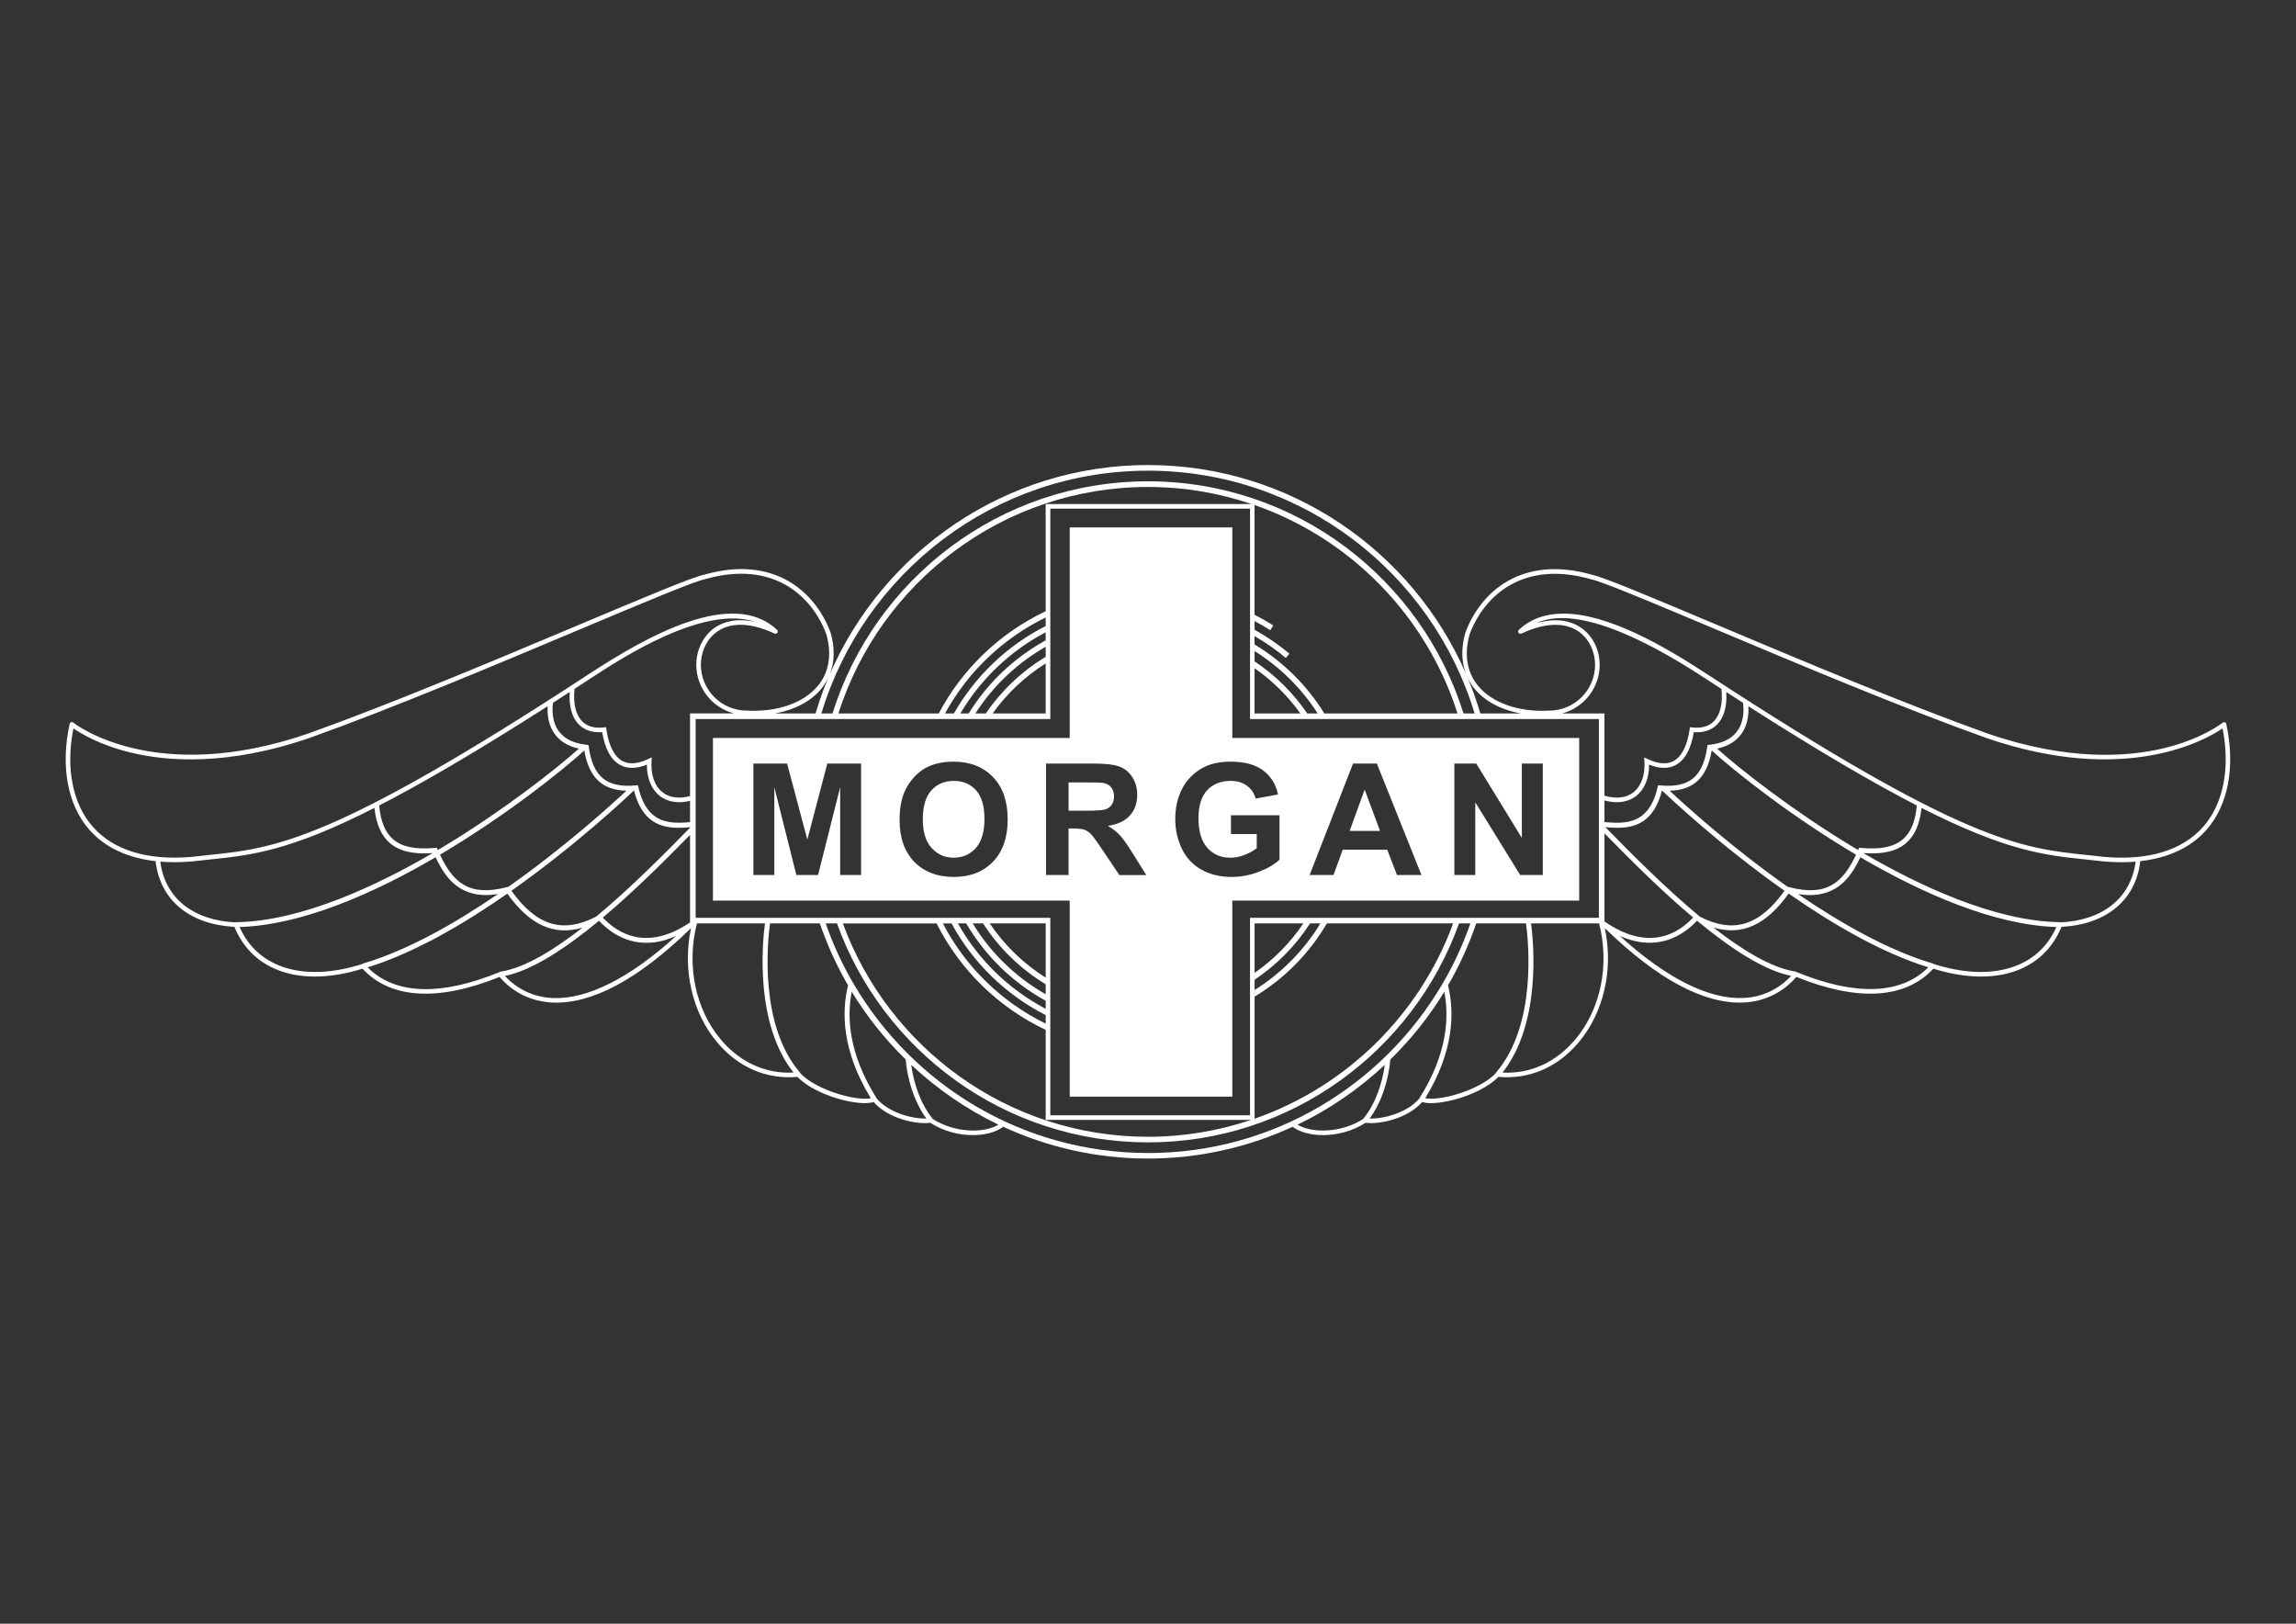
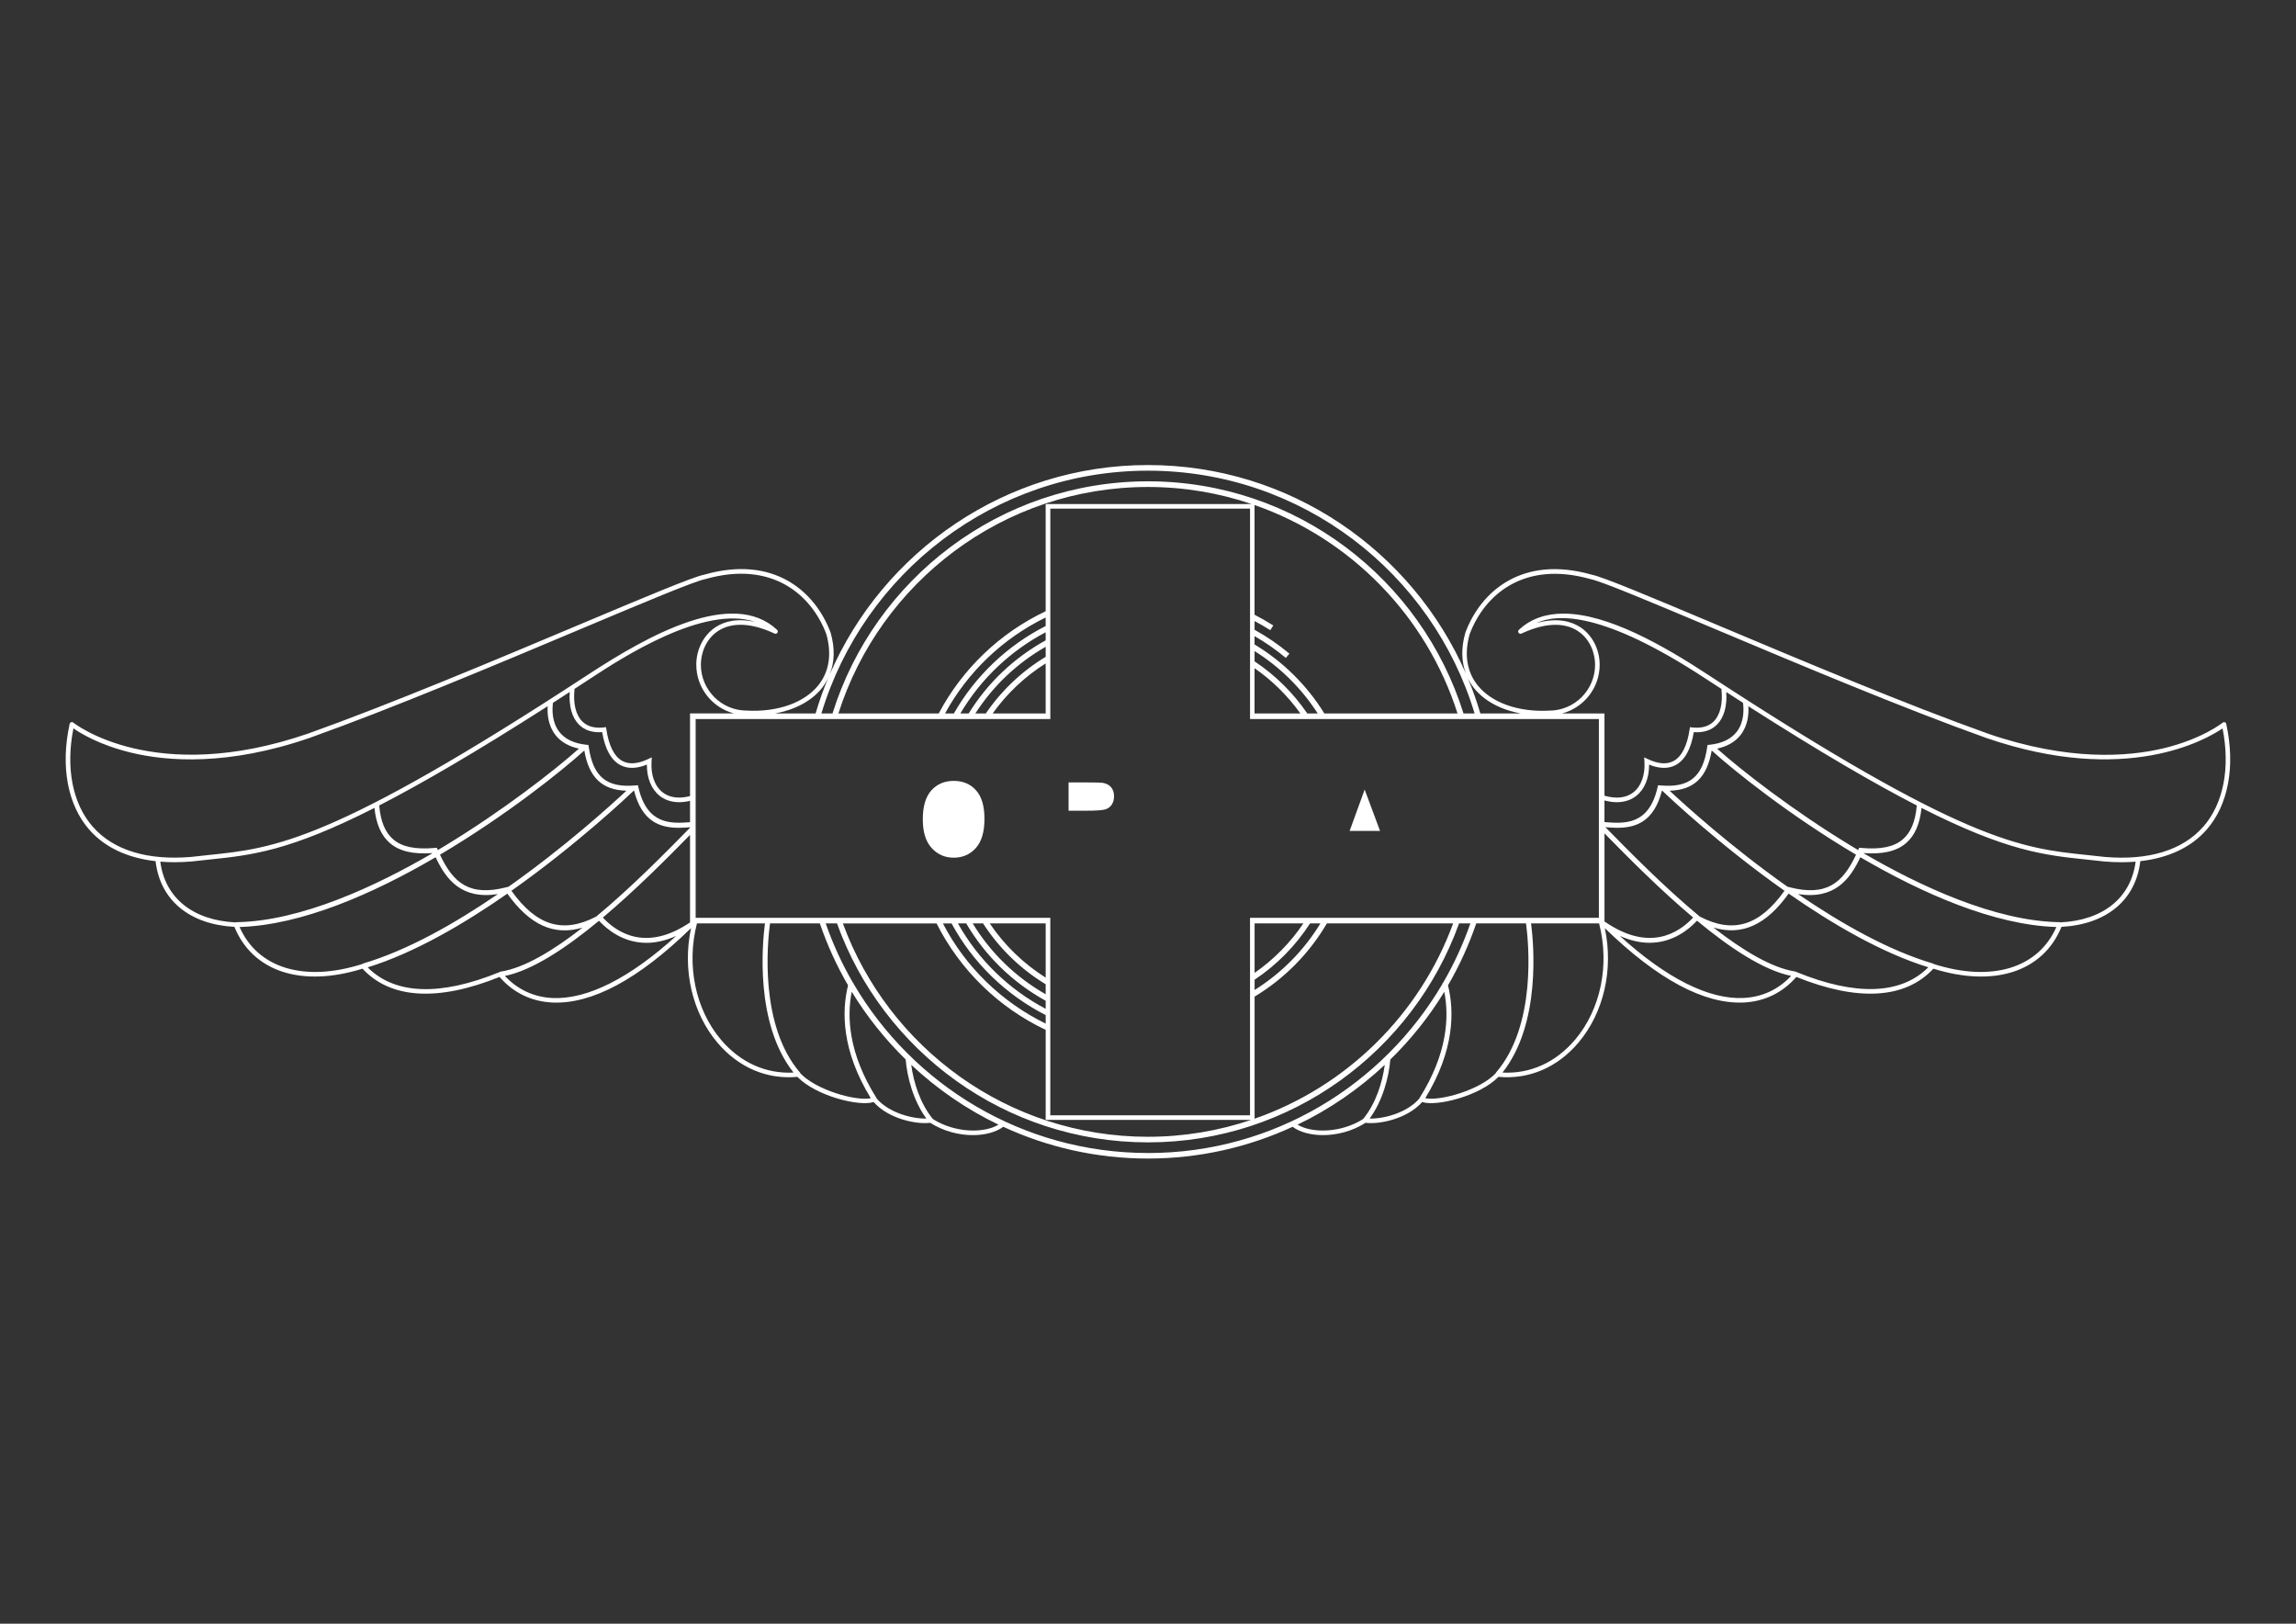
<svg xmlns="http://www.w3.org/2000/svg" id="Calque_1" viewBox="0 0 841.89 595.28">
  <rect x="0" y="0" width="841.89" height="595.28" fill="#333333" stroke="none" />
  <defs>
    <style>.cls-1{fill:#fff;}</style>
  </defs>
  <path class="cls-1" d="M816.34,265.41c-.06-.28-.27-.51-.54-.61-.28-.09-.58-.04-.8,.14-.07,.06-7.41,5.96-21.62,9.38-13.13,3.16-34.98,4.79-64.52-5.38-30.24-10.8-68.46-26.89-99.18-39.82-24.35-10.25-41.94-17.66-46.07-18.44-25.53-7.26-40.65,6.2-46.28,21.21,0,.02-.02,.04-.02,.06-1.58,5.52-1.47,10.61,.22,15.03-19.61-44.96-64.47-76.49-116.58-76.49s-97.11,31.62-116.67,76.69c1.76-4.47,1.89-9.64,.29-15.24,0-.02-.01-.04-.02-.06-5.63-15.01-20.74-28.47-46.21-21.23-4.2,.8-21.78,8.21-46.13,18.45-30.72,12.93-68.95,29.02-99.18,39.82-56.52,19.47-85.86-3.76-86.15-4-.22-.18-.53-.24-.8-.14-.28,.1-.48,.33-.54,.61-3.4,15.56-.77,29.7,7.21,38.8,5.67,6.46,13.95,10.35,24.3,11.52,1.63,14.23,12.35,23.19,28.9,24.09,6.74,16.45,24.64,22.3,46.97,15.33,10.28,11.09,27.63,12.14,50.25,3.03,5.03,5.79,11.72,9.03,19.37,9.38,14.48,.66,31.57-8.51,50.85-27.27-3.23,15.14,.37,31,9.7,42.01,7.72,9.1,18.11,13.54,29.29,12.51,6.79,6.98,22.59,10.97,27.96,9.23,5.64,6.34,16.04,8.26,20.76,7.61,4.92,3.15,10.59,4.53,15.64,4.52,4.53,0,8.55-1.12,11.13-3.05,16.16,7.45,34.12,11.64,53.05,11.64s36.88-4.19,53.04-11.64c2.58,1.93,6.6,3.05,11.13,3.05,5.06,0,10.72-1.38,15.64-4.52,4.71,.66,15.12-1.27,20.76-7.61,5.36,1.74,21.17-2.25,27.96-9.23,11.19,1.02,21.58-3.41,29.3-12.51,9.33-11.01,12.94-26.87,9.7-42.01,19.29,18.75,36.42,27.9,50.86,27.27,7.66-.35,14.34-3.59,19.37-9.38,22.62,9.11,39.97,8.06,50.25-3.03,22.32,6.97,40.23,1.12,46.97-15.33,16.55-.9,27.27-9.87,28.9-24.09,10.35-1.17,18.63-5.06,24.3-11.52,7.99-9.1,10.61-23.24,7.21-38.8Zm-395.39-92.85c56.43,0,104.23,37.57,119.75,89h-4.07c-15.39-49.25-61.43-85.1-115.69-85.1s-100.29,35.84-115.68,85.1h-4.07c15.52-51.43,63.32-89,119.75-89Zm212.02,81.14c2.09,1.35,4.13,2.67,6.15,3.96,.33,2.56,.43,7.13-2.33,10.66-2.08,2.67-5.44,4.26-9.98,4.73l-.71,.07-.1,.71c-1.57,10.98-6.54,15.08-17.23,14.12l-.8-.07-.18,.78c-3.21,13.99-12.21,13.31-19.47,12.73v-7.94c1.68,.45,3.2,.65,4.54,.65,3.3,0,5.61-1.13,7.11-2.31,3.06-2.4,4.75-6.53,4.72-11.47,3.79,1.54,7.06,1.59,9.74,.16,3.38-1.81,5.61-5.86,6.65-12.06,3.57,.25,6.42-.68,8.5-2.76,2.58-2.57,3.76-6.8,3.4-11.96Zm8.1,5.21c26.28,16.79,46.15,28.35,61.77,36.39-.49,5.84-2.19,9.93-5.19,12.47-3.26,2.76-8.12,3.73-15.28,3.09l-.66-.06-.26,.61c-.03,.08-.07,.15-.1,.23-.77-.45-1.55-.91-2.29-1.36-21.53-13.01-40.7-28-49.44-35.82,3.76-.81,6.66-2.49,8.62-5.01,2.67-3.42,3.02-7.59,2.84-10.53Zm-28.87,30.98c8.92-.23,13.75-4.9,15.44-14.75,8.06,7.33,28.48,23.73,52.93,38.21-4.88,10.34-10.82,15.46-24.54,11.89l-.61-.16c-20.98-14.8-37.97-30.28-43.21-35.19Zm42.14,36.67c-9.19,12.88-18.84,15.82-31.08,9.47-13.03-10.82-25.69-23.69-34.6-32.77,1.39,.11,2.85,.22,4.35,.22,6.46,0,13.42-1.93,16.38-13.63,.03,0,.06,0,.09,0,2.33,2.24,21.02,19.91,44.86,36.72Zm-25.95-62.08c-1.86,1.85-4.53,2.59-7.93,2.21l-.8-.09-.12,.8c-.88,6-2.92,10.02-5.9,11.61-2.47,1.32-5.66,1.07-9.47-.74l-1.29-.61,.09,1.42c.33,4.97-1.14,9.13-4.04,11.4-2.63,2.07-6.3,2.48-10.61,1.24v-30.15h-15.56c7.93-2.09,13.8-9.3,13.8-17.87,0-5.7-2.77-11-7.24-13.85-3.12-1.99-8.24-3.57-15.97-1.41,7.77-3.56,24.4-4.27,61.79,20.19,2.13,1.39,4.2,2.74,6.26,4.07l-.19,.02c.57,5.12-.46,9.4-2.83,11.77Zm-42.12-.86v72.86h-127.92v72.41h-73.23v-72.41H255.08v-72.86h130.05v-77.15h73.23v77.15h127.92Zm-105.91,74.92h3.8c-6,9.88-14.29,18.25-24.13,24.41v-3.77c8.13-5.42,15.05-12.46,20.33-20.64Zm-20.33,18.14v-18.14h17.88c-4.77,7.09-10.85,13.24-17.88,18.14Zm26.5-18.14h46.3c-12.26,33.44-39.12,59.87-72.8,71.6v-44.76c10.95-6.6,20.07-15.86,26.5-26.84Zm-103.1,22.31v3.67c-11-6.27-20.23-15.23-26.76-25.98h3.8c5.84,9.05,13.7,16.7,22.96,22.31Zm-20.51-22.31h20.51v19.88c-8.16-5.14-15.16-11.92-20.51-19.88Zm20.51,28.35v2.96c-13.54-7.13-24.75-18.04-32.18-31.31h3.04c6.94,11.85,17.02,21.68,29.13,28.35Zm0,5.26v3.12c-16.2-7.91-29.46-20.84-37.69-36.73h3.17c7.78,14.38,19.86,26.13,34.52,33.61Zm0,5.41v33.02h75.31c-11.89,3.99-24.59,6.18-37.8,6.18-51.32,0-95.16-32.62-111.88-78.22h34.36c8.55,17.01,22.67,30.81,40,39.02Zm-99.25-115.99c7.32-1.34,13.43-4.58,17.21-9.33,.92-1.16,1.67-2.4,2.29-3.7-1.78,4.23-3.31,8.58-4.63,13.03h-14.88Zm77.28,0h-3.82c6.46-10.07,15.32-18.48,25.79-24.45v3.67c-8.74,5.29-16.24,12.39-21.96,20.78Zm21.96-18.35v18.35h-19.44c5.2-7.3,11.81-13.54,19.44-18.35Zm-28.23,18.35h-3.05c7.42-12.57,18.27-22.92,31.28-29.77v2.96c-11.59,6.38-21.34,15.64-28.23,26.81Zm-5.43,0h-3.24c8.28-15.19,21.21-27.54,36.9-35.19v3.12c-14.14,7.21-25.86,18.4-33.66,32.07Zm-5.55,0h-36.79c15.32-48.1,60.41-83.04,113.52-83.04,13.3,0,26.09,2.22,38.04,6.27h-75.56v39.29c-16.81,7.96-30.59,21.18-39.21,37.48Zm115.81-30.69v-3.2c1.96,1.04,3.88,2.15,5.76,3.35l1.1-1.73c-2.23-1.42-4.53-2.72-6.87-3.93v-40.22c35.28,12.29,63.06,40.72,74.43,76.42h-48.83c-6.37-10.32-15.17-19.02-25.6-25.31v-3.05c4.03,2.31,7.88,4.98,11.47,8l1.32-1.57c-3.98-3.34-8.28-6.26-12.79-8.76Zm23.15,30.69h-3.82c-5.14-7.53-11.71-14.03-19.33-19.11v-3.77c9.32,5.84,17.24,13.66,23.15,22.88Zm-6.35,0h-16.81v-16.6c6.52,4.54,12.21,10.16,16.81,16.6Zm65.99,0c-1.3-4.39-2.81-8.69-4.56-12.88,.61,1.24,1.33,2.43,2.21,3.55,3.78,4.74,9.87,7.99,17.17,9.33h-14.82ZM34.02,303.1c-7.42-8.45-9.98-21.54-7.1-36.07,2.54,1.78,9.54,6.09,21.09,8.89,13.36,3.24,35.58,4.93,65.58-5.41,30.28-10.81,68.54-26.92,99.27-39.86,23.34-9.82,41.77-17.58,45.87-18.37,24.43-6.94,38.87,5.86,44.25,20.16,2.07,7.29,1.08,13.77-2.88,18.74-5.13,6.44-14.93,9.94-26.28,9.33-9.28,0-16.83-7.55-16.83-16.83,0-4.02,1.7-9.4,6.46-12.44,3.53-2.25,9.97-3.91,20.56,1.03,.37,.17,.81,.05,1.04-.29,.23-.34,.18-.8-.12-1.08-16.27-15.27-47.24,2-69.12,16.31-94.08,61.56-114.99,63.73-139.19,66.24-2.11,.22-4.25,.44-6.44,.7-16.09,1.38-28.6-2.44-36.16-11.06Zm169.63-33.65c1.97,2.52,4.86,4.19,8.62,5.01-8.75,7.82-27.91,22.81-49.44,35.82-.74,.45-1.52,.91-2.29,1.36-.03-.08-.07-.15-.1-.23l-.26-.61-.66,.06c-7.17,.64-12.03-.34-15.28-3.09-3-2.54-4.7-6.63-5.19-12.47,15.63-8.04,35.49-19.6,61.77-36.39-.18,2.94,.17,7.12,2.84,10.53Zm10.6,5.69c1.68,9.85,6.52,14.52,15.44,14.75-5.24,4.91-22.23,20.39-43.21,35.19l-.61,.16c-13.73,3.57-19.66-1.55-24.54-11.89,24.45-14.48,44.87-30.88,52.93-38.21Zm-155.47,40.75c1.68,.14,3.4,.21,5.18,.21,2.07,0,4.2-.09,6.4-.28,2.21-.26,4.34-.48,6.44-.7,15.25-1.58,29.19-3.03,60.5-18.93,.62,5.95,2.5,10.22,5.75,12.97,3.49,2.95,8.46,4.09,15.59,3.6-20.42,11.92-48.21,25.01-72.11,25.33v.08c-15.78-.7-26.06-9.01-27.75-22.27Zm74.16,37.5c-21.31,6.82-38.43,1.61-45.09-13.53,22.78-.71,48.98-12.18,71.88-25.58,3.82,8.1,9.42,15.59,22.83,13.51-15.69,10.73-33.24,20.71-49.63,25.51l.02,.08h-.02Zm50.74,2.78l-.12,.05c-.09,.01-.18,.04-.26,.05v.06s-.19,.08-.19,.08c-21.72,8.88-38.36,8.24-48.3-1.76,17.05-5.26,35.21-15.86,51.22-27.02,8.22,11.52,17.13,15.57,27.58,12.45-10.65,8.31-21.23,14.74-29.92,16.12l-.02-.02Zm18.95,9.72c-6.85-.31-12.86-3.12-17.5-8.09,10.12-2.06,22.43-10.25,34.41-20.15,.04-.02,.08-.04,.12-.06,3.01,3.24,8.92,8.07,17.39,8.07,3.26,0,6.9-.74,10.89-2.53-17.03,15.48-32.62,23.33-45.31,22.76Zm50.39-27.71c-16.04,10.83-26.75,3.83-31.97-1.79,11.96-10.06,23.44-21.61,31.97-30.3v32.1Zm0-34.72c-8.9,9.07-21.46,21.83-34.4,32.57-12.24,6.35-21.9,3.41-31.09-9.46,23.84-16.81,42.53-34.48,44.87-36.72,.03,0,.06,0,.09,0,2.96,11.7,9.92,13.63,16.38,13.63,1.43,0,2.82-.1,4.15-.2v.19Zm0-2.03c-7.16,.56-15.8,.87-18.93-12.77l-.18-.78-.8,.07c-10.67,.96-15.66-3.14-17.23-14.12l-.1-.71-.71-.07c-4.54-.47-7.9-2.06-9.98-4.73-2.75-3.53-2.66-8.1-2.33-10.66,2.01-1.29,4.06-2.61,6.14-3.96-.35,5.17,.82,9.39,3.4,11.96,2.08,2.08,4.93,3,8.5,2.76,1.03,6.2,3.27,10.25,6.65,12.06,2.68,1.43,5.95,1.38,9.74-.16-.03,4.93,1.66,9.07,4.72,11.47,1.5,1.18,3.8,2.31,7.11,2.31,1.2,0,2.53-.15,4-.5v7.83Zm0-39.87v30.3c-4.08,1.05-7.55,.59-10.07-1.39-2.9-2.27-4.37-6.43-4.04-11.4l.09-1.42-1.29,.61c-3.81,1.81-7,2.07-9.47,.74-2.98-1.59-5.02-5.61-5.9-11.61l-.12-.8-.8,.09c-3.4,.39-6.07-.35-7.93-2.21-2.37-2.36-3.4-6.65-2.83-11.77l-.19-.02c2.05-1.33,4.13-2.68,6.26-4.08,10.88-7.12,41.4-27.09,60.23-20.58-6.86-1.55-11.51-.05-14.41,1.8-4.46,2.85-7.24,8.15-7.24,13.85,0,8.58,5.87,15.79,13.78,17.87h-16.07Zm11.37,119.65c-9.43-11.13-12.78-27.42-8.83-42.68h24.93c-.97,7.43-3.72,36.77,10.48,54.69-10.13,.53-19.53-3.69-26.58-12.01Zm28.98,12.17l.06-.05c-15.08-17.38-12.03-47.79-11.08-54.8h18.26c2.72,7.95,6.19,15.55,10.35,22.71-2.32,9.35-2.47,23.74,8.34,41.38-5.26,1.17-20.09-2.94-25.92-9.23Zm27.96,9.21l.06-.04c-10.3-16.34-10.89-29.8-9.08-38.97,5.54,9.1,12.21,17.43,19.78,24.84,.53,6.46,2.79,15.11,7.58,21.65-4.8,.16-13.68-1.92-18.35-7.49Zm20.67,7.62l.02-.02c-4.66-5.66-7.06-13.5-7.89-19.81,9.44,8.84,20.21,16.28,31.99,21.94-5.32,3.22-16.03,3.08-24.13-2.11Zm78.96,12.5c-45.99,0-86.24-24.97-107.97-62.04,.01-.05,.03-.11,.04-.16l-.16-.04c-4.04-6.92-7.43-14.26-10.1-21.93h4.14c16.81,46.75,61.58,80.27,114.05,80.27s97.24-33.53,114.05-80.27h4.14c-2.67,7.67-6.06,15.01-10.1,21.93l-.18,.05c.02,.06,.03,.12,.05,.18-21.73,37.06-61.97,62.02-107.95,62.02Zm78.94-12.5c-8.1,5.19-18.8,5.33-24.12,2.11,11.78-5.65,22.54-13.09,31.98-21.92-.84,6.31-3.23,14.13-7.89,19.79l.02,.02Zm20.67-7.62c-4.67,5.57-13.55,7.65-18.35,7.49,4.79-6.53,7.05-15.18,7.58-21.63,7.58-7.41,14.25-15.74,19.79-24.84,1.81,9.17,1.21,22.62-9.08,38.95l.06,.04Zm27.96-9.21c-5.82,6.29-20.66,10.4-25.92,9.23,10.8-17.62,10.66-32,8.34-41.36,4.16-7.16,7.64-14.77,10.36-22.73h18.24c.95,7.01,4,37.42-11.08,54.8l.06,.05Zm28.98-12.17c-7.06,8.32-16.44,12.55-26.58,12.01,14.2-17.92,11.45-47.27,10.48-54.69h24.94c3.95,15.26,.6,31.55-8.83,42.68Zm11.15-43.11c-.11-.11-.22-.22-.33-.32v-32.25c8.58,8.74,20.29,20.58,32.51,30.85-5.24,5.65-16.01,12.68-32.15,1.68l-.03,.04Zm50.6,27.78c-12.75,.57-28.29-7.28-45.31-22.77,3.99,1.79,7.63,2.53,10.89,2.53,8.47,0,14.38-4.83,17.39-8.07,.04,.02,.08,.04,.13,.06,11.98,9.91,24.28,18.09,34.41,20.15-4.64,4.97-10.64,7.78-17.5,8.09Zm19.52-9.49l-.19-.08v-.06c-.08-.01-.17-.03-.26-.05l-.12-.05-.02,.02c-8.69-1.39-19.27-7.81-29.92-16.12,10.45,3.12,19.36-.93,27.58-12.45,16.01,11.16,34.17,21.76,51.22,27.02-9.94,10-26.58,10.64-48.3,1.76Zm50.17-3h-.02s.02-.09,.02-.09c-16.39-4.8-33.94-14.78-49.63-25.51,13.41,2.08,19.01-5.41,22.83-13.51,22.91,13.39,49.11,24.87,71.88,25.58-6.66,15.14-23.77,20.35-45.09,13.53Zm46.4-15.22v-.08c-23.9-.32-51.68-13.41-72.11-25.33,7.13,.5,12.1-.64,15.59-3.59,3.26-2.76,5.13-7.02,5.75-12.97,31.3,15.89,45.25,17.34,60.49,18.93,2.1,.22,4.24,.44,6.47,.7,2.19,.19,4.32,.28,6.38,.28,1.77,0,3.5-.07,5.17-.21-1.69,13.27-11.97,21.57-27.75,22.27Zm52.51-35.07c-7.56,8.62-20.06,12.45-36.14,11.06-2.22-.26-4.35-.49-6.47-.7-24.2-2.51-45.11-4.68-139.19-66.24-15.83-10.36-36.43-22.26-52.77-22.26-6.24,0-11.86,1.74-16.35,5.95-.3,.28-.35,.74-.12,1.08s.68,.46,1.04,.29c10.58-4.93,17.02-3.28,20.56-1.02,4.76,3.04,6.46,8.42,6.46,12.44,0,9.28-7.55,16.83-16.87,16.83-11.28,.6-21.1-2.89-26.23-9.33-3.96-4.97-4.96-11.45-2.88-18.74,5.38-14.3,19.82-27.1,44.32-20.14,4.02,.77,22.46,8.53,45.8,18.36,30.73,12.94,68.98,29.04,99.27,39.86,51.4,17.71,80.82,.51,86.67-3.5,2.88,14.53,.32,27.63-7.1,36.08Z" />
  <path class="cls-1" d="M349.71,286.29c-3.4,0-6.14,1.17-8.22,3.5-2.08,2.33-3.12,5.85-3.12,10.55s1.07,8.14,3.21,10.52,4.85,3.58,8.14,3.58,5.99-1.19,8.1-3.55c2.11-2.37,3.16-5.92,3.16-10.66s-1.03-8.18-3.08-10.48c-2.05-2.3-4.78-3.46-8.18-3.46Z" />
-   <path class="cls-1" d="M539.03,270.55h-87.17v-77.19h-59.62v77.19h-130.82v59.62h130.82v71.88h59.62v-71.88h127.19v-59.62h-40.02Zm-223.29,50.25h-7.67v-32.17l-8.11,32.17h-7.95l-8.08-32.17v32.17h-7.67v-40.87h12.35l7.42,27.88,7.33-27.88h12.38v40.87Zm48.38-4.89c-3.59,3.73-8.38,5.59-14.38,5.59s-10.91-1.85-14.5-5.56c-3.59-3.71-5.38-8.81-5.38-15.32,0-4.16,.62-7.66,1.87-10.48,.93-2.08,2.2-3.95,3.8-5.6s3.37-2.88,5.28-3.68c2.55-1.08,5.48-1.62,8.81-1.62,6.02,0,10.84,1.87,14.45,5.6,3.61,3.74,5.42,8.93,5.42,15.58s-1.79,11.76-5.38,15.49Zm46.32,4.89l-5.97-8.89c-2.12-3.18-3.57-5.18-4.35-6.01-.78-.83-1.61-1.39-2.48-1.7s-2.26-.46-4.15-.46h-1.67v17.06h-8.25v-40.87h17.37c4.37,0,7.54,.37,9.52,1.1,1.98,.73,3.56,2.04,4.75,3.92,1.19,1.88,1.78,4.02,1.78,6.44,0,3.07-.9,5.6-2.7,7.6-1.8,2-4.5,3.26-8.08,3.78,1.78,1.04,3.26,2.18,4.42,3.43,1.16,1.25,2.73,3.46,4.7,6.64l4.99,7.97h-9.87Zm58.72-5.63c-1.73,1.67-4.23,3.15-7.51,4.42-3.28,1.27-6.6,1.91-9.97,1.91-4.28,0-8-.9-11.18-2.69s-5.57-4.36-7.16-7.69c-1.6-3.34-2.4-6.96-2.4-10.89,0-4.26,.89-8.04,2.68-11.35,1.78-3.31,4.4-5.84,7.83-7.61,2.62-1.36,5.88-2.03,9.79-2.03,5.07,0,9.04,1.06,11.89,3.19s4.69,5.07,5.51,8.82l-8.2,1.53c-.58-2.01-1.66-3.59-3.25-4.75-1.59-1.16-3.57-1.74-5.95-1.74-3.61,0-6.47,1.14-8.6,3.43s-3.19,5.68-3.19,10.18c0,4.85,1.08,8.49,3.23,10.91,2.16,2.43,4.98,3.64,8.47,3.64,1.73,0,3.46-.34,5.2-1.02,1.74-.68,3.23-1.5,4.47-2.47v-5.19h-9.45v-6.89h17.79v16.28Zm43.08,5.63l-3.57-9.28h-16.34l-3.37,9.28h-8.75l15.92-40.87h8.73l16.36,40.87h-8.98Zm45.79-13.58v-27.29h7.67v40.87h-8.28l-16.47-26.65v26.65h-7.67v-40.87h8.03l16.73,27.29Z" />
  <polygon class="cls-1" points="494.88 304.63 506.03 304.63 500.39 289.47 494.88 304.63" />
  <path class="cls-1" d="M407.65,294.99c.56-.82,.84-1.84,.84-3.07,0-1.37-.37-2.49-1.1-3.33-.73-.85-1.77-1.38-3.11-1.6-.67-.09-2.68-.14-6.02-.14h-6.44v10.37h6.11c3.96,0,6.43-.17,7.42-.5s1.76-.91,2.31-1.73Z" />
</svg>